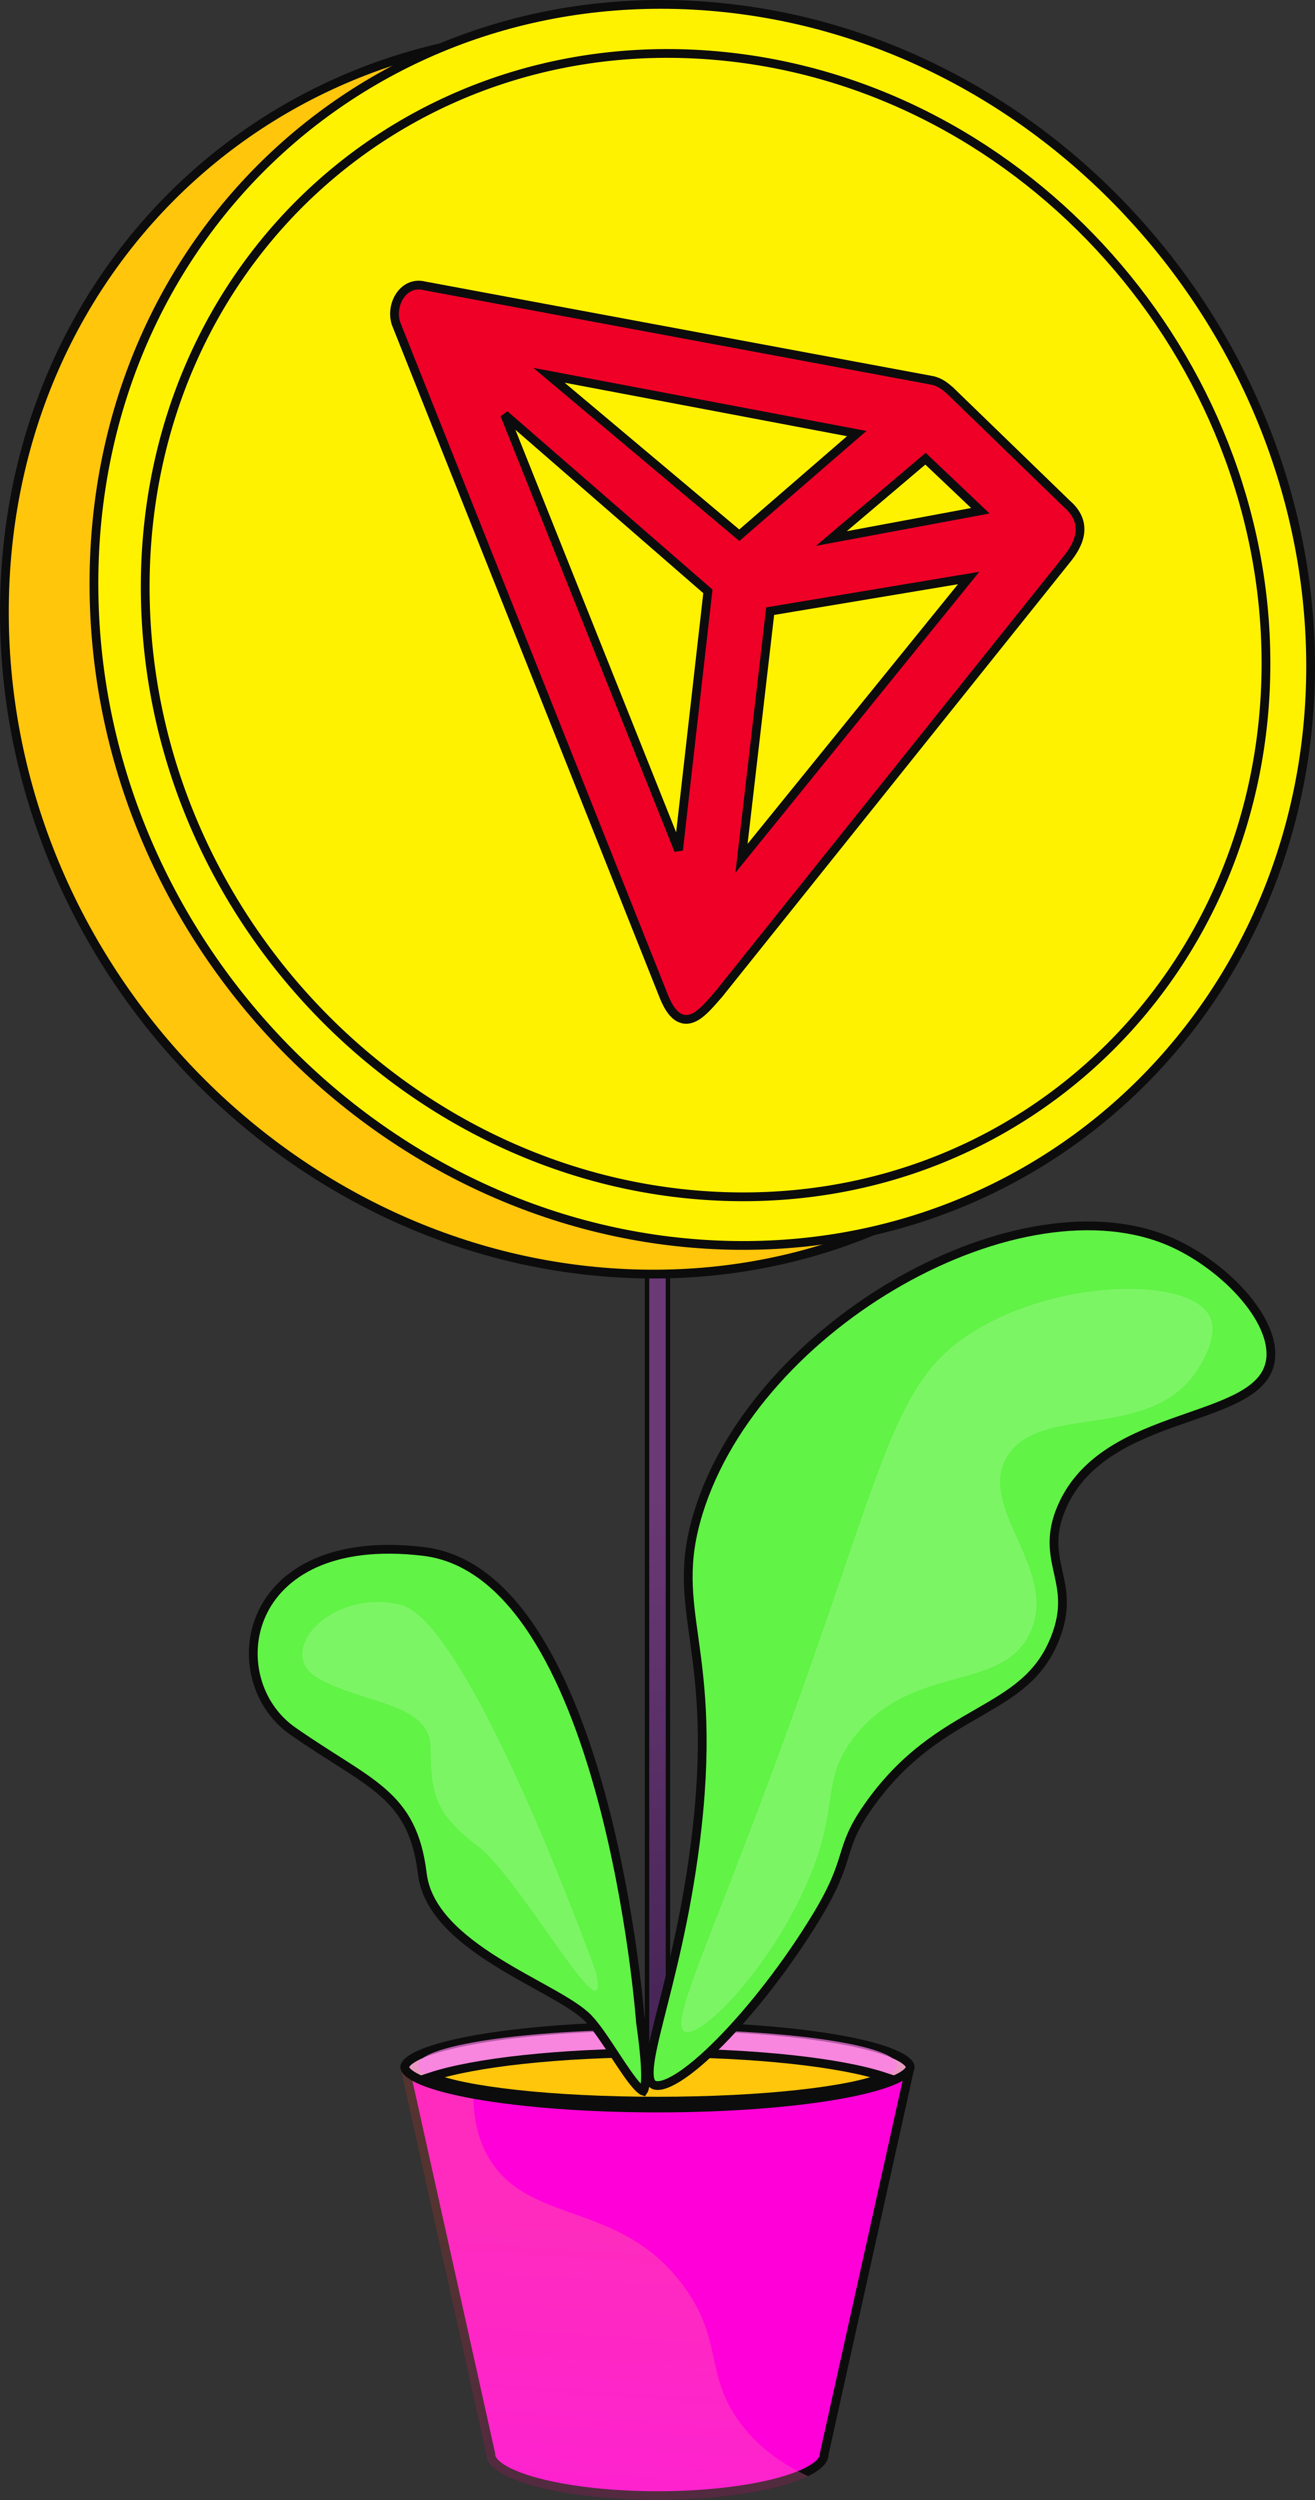
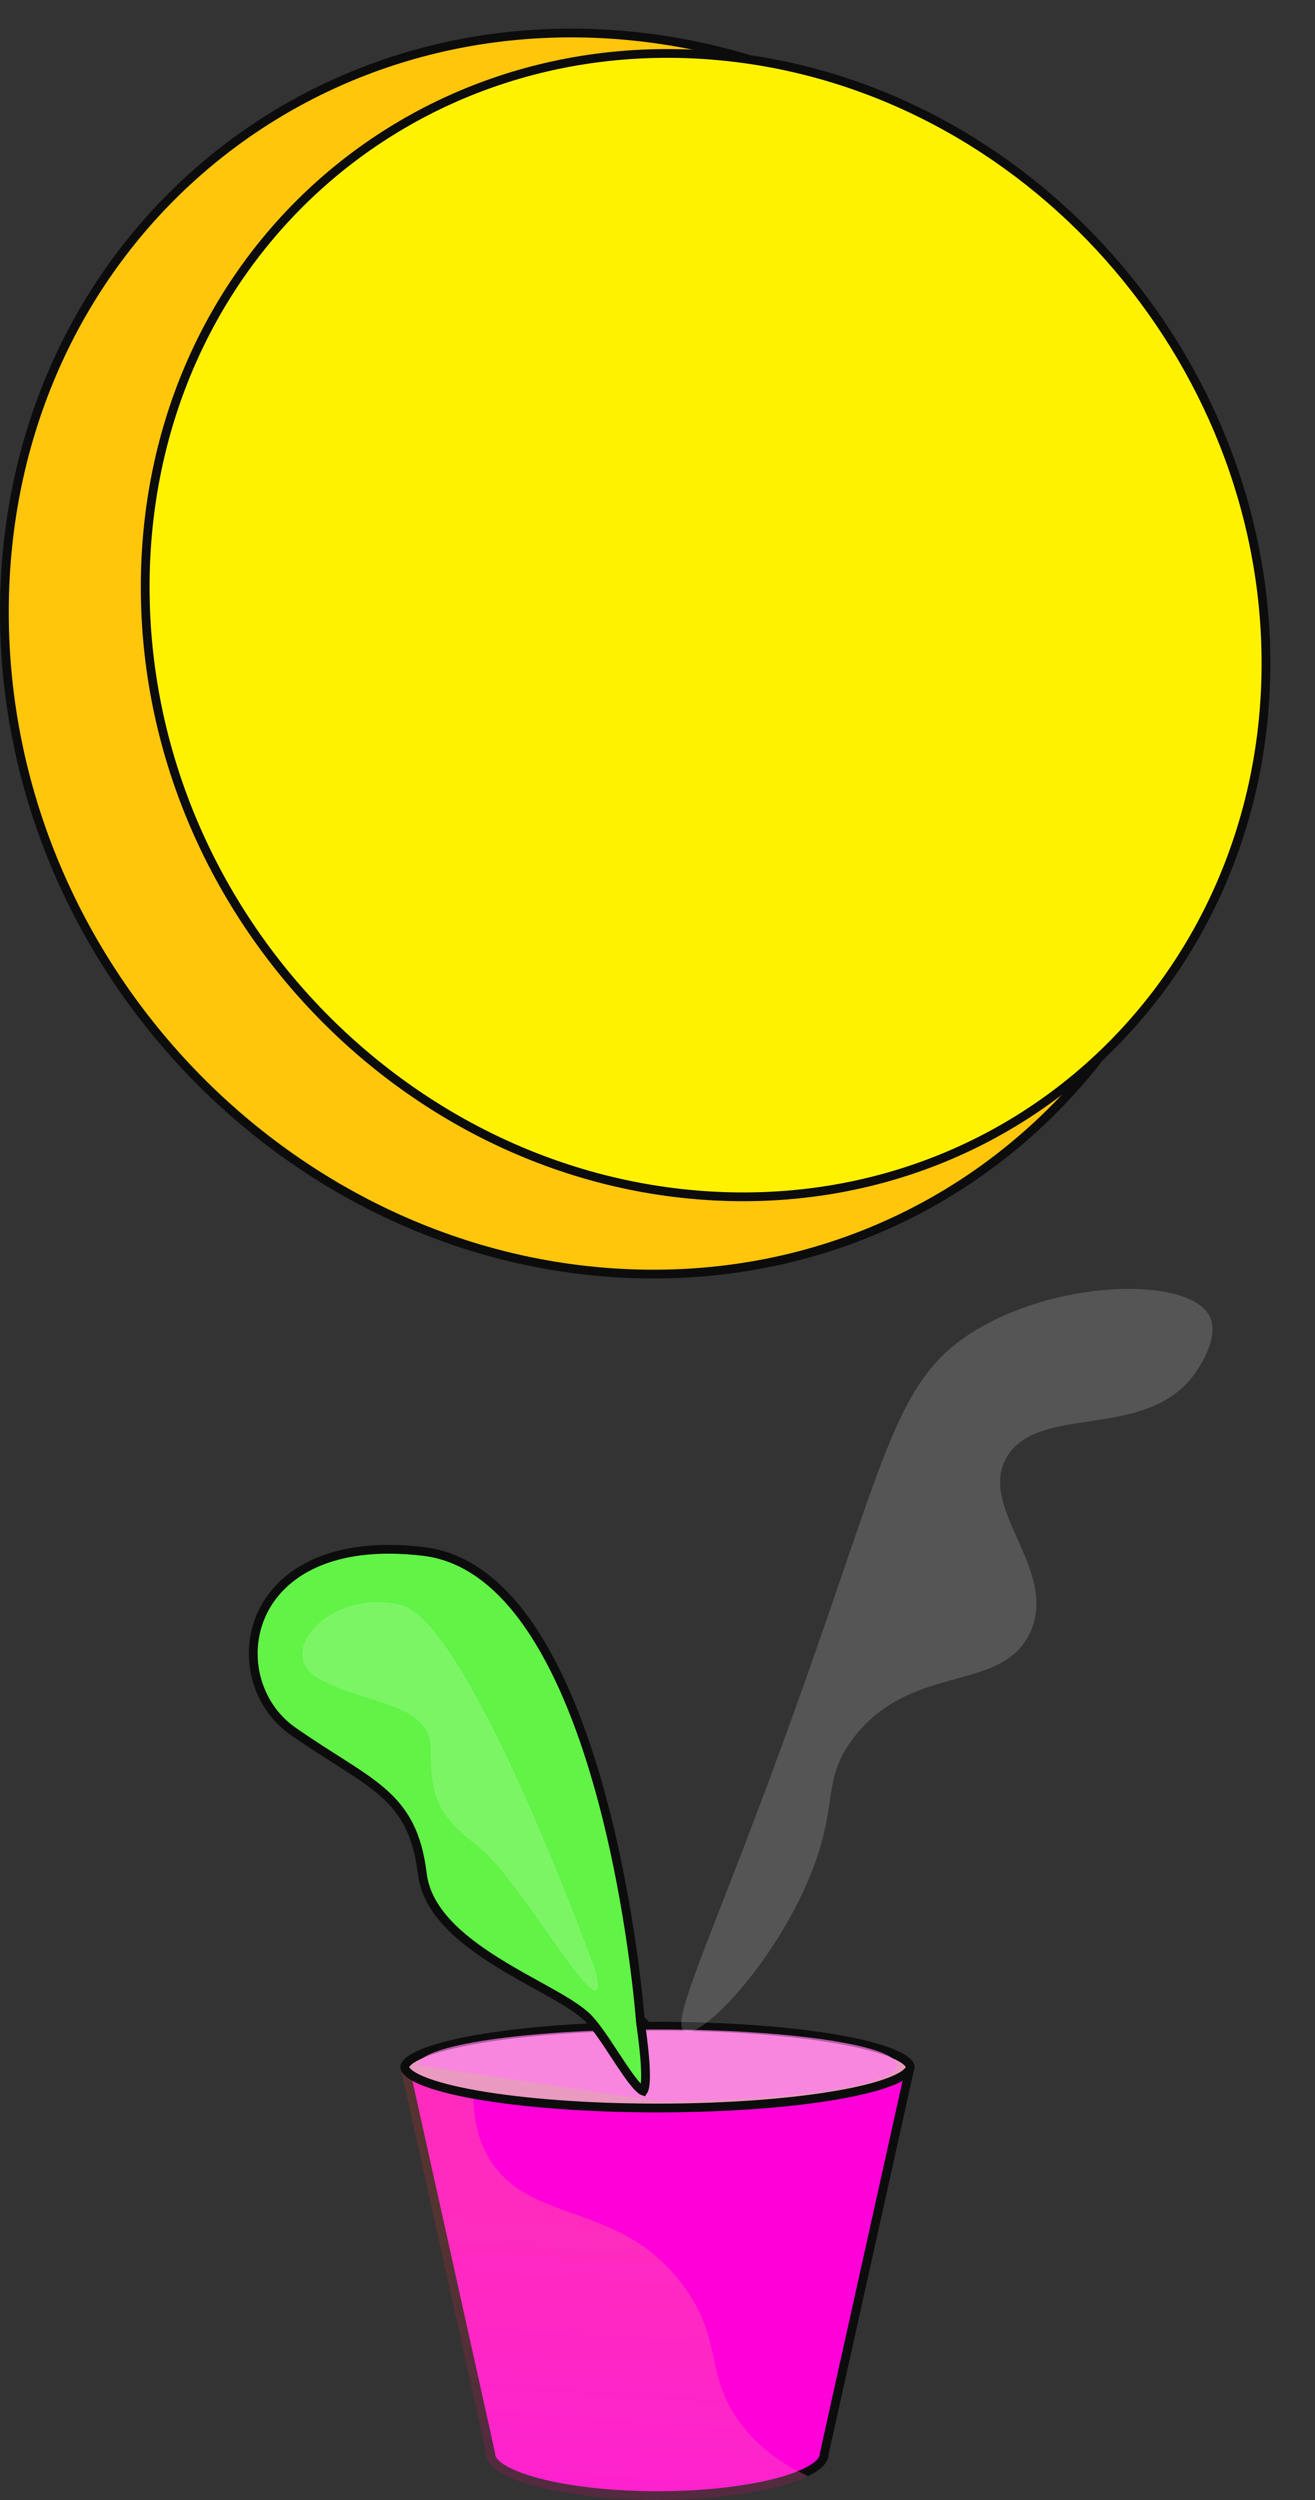
<svg xmlns="http://www.w3.org/2000/svg" width="300" height="570" viewBox="0 0 300 570" fill="none">
  <rect x="0" y="0" width="300" height="570" fill="#333333" stroke="none" />
  <path d="M111.983 559.564L111.96 559.457L92.593 472.3H207.403L188.036 559.457L188.012 559.564V559.673C188.012 560.555 187.32 561.653 185.415 562.845C183.562 564.005 180.814 565.086 177.329 566.008C170.374 567.849 160.71 568.999 149.998 569C139.285 569 129.621 567.849 122.666 566.008C119.181 565.086 116.433 564.005 114.58 562.845C112.675 561.653 111.983 560.555 111.983 559.673V559.564Z" fill="#FF00D9" stroke="#0C0C0D" stroke-width="2" />
  <path style="mix-blend-mode:multiply" opacity="0.3" d="M168.812 552.348C160.61 541.248 165.099 533.539 155.837 521.078C141.895 502.32 122.271 507.075 112.591 493.657C109.217 488.982 107.024 482.037 108.387 471.3H91.343L110.98 559.674C110.98 565.376 128.448 570 149.995 570C164.848 570 177.756 567.804 184.347 564.569C176.681 561.008 171.921 556.564 168.808 552.348H168.812Z" fill="url(#paint0_linear_5118_6836)" />
  <path d="M149.998 461.974C166.154 461.974 180.757 463.128 191.298 464.984C196.576 465.913 200.788 467.011 203.656 468.205C205.095 468.803 206.138 469.403 206.806 469.977C207.48 470.557 207.649 471.001 207.649 471.3C207.649 471.599 207.48 472.043 206.806 472.624C206.138 473.198 205.095 473.797 203.656 474.396C200.788 475.59 196.576 476.687 191.298 477.617C180.757 479.473 166.154 480.626 149.998 480.626C133.842 480.626 119.239 479.473 108.698 477.617C103.42 476.687 99.207 475.59 96.339 474.396C94.901 473.797 93.857 473.198 93.189 472.624C92.515 472.043 92.346 471.599 92.346 471.3C92.346 471.001 92.515 470.557 93.189 469.977C93.857 469.403 94.901 468.803 96.339 468.205C99.207 467.011 103.42 465.913 108.698 464.984C119.239 463.128 133.842 461.974 149.998 461.974Z" fill="#EA99C0" stroke="#0C0C0D" stroke-width="2" />
-   <path style="mix-blend-mode:multiply" opacity="0.69" d="M149.998 479.063C180.177 479.063 204.642 475.402 204.642 470.886C204.642 466.37 180.177 462.708 149.998 462.708C119.819 462.708 95.353 466.37 95.353 470.886C95.353 475.402 119.819 479.063 149.998 479.063Z" fill="#FF7EEC" />
-   <path d="M98.253 473.514C105.566 476.742 125.963 479.064 149.999 479.064C174.034 479.064 194.427 476.742 201.744 473.514C191.871 470.258 172.413 468.045 149.999 468.045C127.584 468.045 108.126 470.262 98.253 473.514Z" fill="#FFC60B" stroke="#0C0C0D" stroke-width="2" />
-   <path d="M149.998 269.836C151.311 269.836 152.38 270.905 152.38 272.222V470.938C152.38 472.254 151.311 473.322 149.998 473.322C148.682 473.322 147.616 472.254 147.616 470.938V272.222C147.616 270.905 148.685 269.836 149.998 269.836Z" fill="url(#paint1_linear_5118_6836)" stroke="#0C0C0D" />
+   <path style="mix-blend-mode:multiply" opacity="0.69" d="M149.998 479.063C180.177 479.063 204.642 475.402 204.642 470.886C204.642 466.37 180.177 462.708 149.998 462.708C119.819 462.708 95.353 466.37 95.353 470.886Z" fill="#FF7EEC" />
  <path d="M1 139.58C1 58.763 66.658 0.141 144.73 8.279H144.731C219.801 16.104 278.572 83.219 278.572 158.45C278.572 233.637 219.873 292.732 144.865 290.428C66.746 288.028 1 220.454 1 139.58Z" fill="#FFC60B" stroke="#0C0C0D" stroke-width="2" />
-   <path d="M21.428 133.056C21.428 52.242 87.086 -6.384 165.158 1.755C239.642 9.521 298.081 75.649 298.989 150.164L299 151.926C298.998 227.111 240.299 286.204 165.293 283.9C87.174 281.497 21.428 213.926 21.428 133.056Z" fill="#FFF200" stroke="#0C0C0D" stroke-width="2" />
  <path d="M33.125 133.839C33.125 59.595 93.344 5.562 165.158 12.844C234.43 19.869 288.815 81.726 288.815 151.233C288.815 220.695 234.502 275.129 165.293 272.803C93.431 270.388 33.125 208.139 33.125 133.839Z" fill="#FFF200" stroke="#0C0C0D" stroke-width="2" />
-   <path d="M91.071 67.686C92.201 65.829 94.254 64.512 96.829 65.172L212.802 86.758L212.834 86.764L212.866 86.772C214.551 87.204 215.606 88.085 216.689 89.01L216.714 89.03L216.736 89.053L243.378 114.871C245.721 116.885 246.614 119.123 246.346 121.46C246.088 123.708 244.77 125.87 243.115 127.852L243.116 127.853L164.051 226.568L164.038 226.584L164.025 226.599C162.958 227.829 161.9 229.068 160.881 230.062C159.877 231.04 158.793 231.901 157.64 232.251C157.041 232.433 156.411 232.481 155.77 232.329C155.131 232.178 154.545 231.842 154.009 231.352C152.964 230.395 152.04 228.787 151.168 226.482V226.481L90.48 74.088L90.481 74.087C89.631 72.01 89.959 69.514 91.071 67.686ZM175.703 139.345L169.162 195.702L220.985 131.785L175.703 139.345ZM154.799 193.835L161.496 134.833L115.12 94.525L154.799 193.835ZM189.663 122.786L223.654 116.454L211.14 104.582L189.663 122.786ZM168.663 122.038L195.45 98.856L125.236 85.56L168.663 122.038Z" fill="#EF0027" stroke="#0C0C0D" stroke-width="2" />
-   <path d="M205.544 292.027C226.708 280.071 250.323 275.638 267.415 283.297C273.555 286.049 279.694 290.655 284.016 295.763C288.376 300.916 290.698 306.343 289.717 310.788C288.986 314.099 286.513 316.459 282.76 318.474C278.99 320.497 274.16 322.055 268.977 323.886C258.753 327.496 247.268 332.118 242.263 343.564C239.492 349.903 240.493 354.275 241.441 358.578C242.37 362.79 243.262 366.981 240.759 373.395C237.284 382.3 230.939 386.049 223.153 390.529C215.366 395.01 206.299 400.15 198.05 411.912C194.492 416.983 193.629 419.887 192.584 423.246C191.569 426.506 190.361 430.266 186.117 437.222C179.547 447.989 171.449 458.334 164.289 465.574C160.705 469.199 157.39 472.011 154.647 473.713C153.274 474.565 152.087 475.111 151.114 475.358C150.135 475.607 149.487 475.526 149.07 475.296L148.995 475.254C148.685 475.057 148.433 474.722 148.275 474.104C148.099 473.41 148.063 472.436 148.188 471.127C148.439 468.509 149.292 464.892 150.471 460.212C152.815 450.9 156.37 437.655 158.561 420.7C161.505 397.9 159.88 384.676 158.435 374.225C156.996 363.824 155.773 356.355 159.342 344.824C166.02 323.249 184.408 303.967 205.544 292.027Z" fill="#61F346" stroke="#0C0C0D" stroke-width="2" />
  <path opacity="0.17" d="M275.911 300.019C271.351 291.288 242.634 291.478 223.091 302.999C203.375 314.622 202.609 332.118 177.713 399.825C161.662 443.475 152.779 461.229 156.139 463.133C159.604 465.099 174.976 449.548 183.663 430.362C191.997 411.954 186.836 406.414 194.821 396.101C208.051 379.017 228.522 386.084 234.991 372.268C241.721 357.903 222.65 343.73 229.784 332.05C237.239 319.84 262.064 328.784 272.931 312.684C273.721 311.51 278.335 304.673 275.908 300.022L275.911 300.019Z" fill="white" />
  <path d="M59.709 368.031C63.93 358.752 75.437 351.212 96.596 353.725C106.892 354.948 115.179 362.067 121.839 372.337C128.493 382.599 133.421 395.857 137.029 409.025C140.635 422.182 142.908 435.191 144.28 444.915C144.966 449.775 145.426 453.811 145.715 456.63C145.859 458.04 145.96 459.145 146.025 459.897C146.058 460.273 146.081 460.561 146.097 460.754C146.104 460.851 146.111 460.924 146.114 460.972C146.116 460.996 146.117 461.014 146.118 461.026C146.119 461.032 146.119 461.037 146.119 461.04C146.119 461.041 146.119 461.042 146.119 461.042C146.119 461.043 146.12 461.044 147.117 460.971L146.119 461.043L146.122 461.078L146.127 461.112C146.731 465.341 147.077 468.605 147.208 471.068C147.341 473.554 147.25 475.147 147.029 476.078C146.931 476.49 146.822 476.692 146.759 476.78C146.693 476.758 146.57 476.707 146.385 476.579C146.122 476.396 145.806 476.114 145.438 475.723C143.941 474.131 142.062 471.266 140.072 468.239C138.126 465.278 136.076 462.167 134.308 460.286H134.307C132.486 458.35 129.24 456.386 125.538 454.301C121.775 452.183 117.455 449.896 113.263 447.271C104.817 441.983 97.365 435.6 96.347 427.217C95.238 418.103 92.268 412.988 87.266 408.618C84.804 406.467 81.863 404.508 78.48 402.34C75.082 400.164 71.219 397.767 66.832 394.71C58.425 388.854 55.444 377.406 59.709 368.031Z" fill="#61F346" stroke="#0C0C0D" stroke-width="2" />
  <path opacity="0.17" d="M135.982 449.731C135.982 449.731 107.214 369.661 91.347 365.873C75.479 362.084 62.256 376.83 72.672 382.696C83.091 388.562 98.188 388.161 98.253 398.593C98.317 409.024 99.206 413.488 108.98 420.885C118.752 428.281 139.59 466.371 135.982 449.731Z" fill="white" />
  <defs>
    <linearGradient id="paint0_linear_5118_6836" x1="138.44" y1="509.061" x2="134.26" y2="571.686" gradientUnits="userSpaceOnUse">
      <stop stop-color="#FF9085" />
      <stop offset="1" stop-color="#FB6FBB" />
    </linearGradient>
    <linearGradient id="paint1_linear_5118_6836" x1="168.971" y1="530.776" x2="146.341" y2="341.344" gradientUnits="userSpaceOnUse">
      <stop stop-color="#311944" />
      <stop offset="1" stop-color="#6B3976" />
    </linearGradient>
  </defs>
</svg>